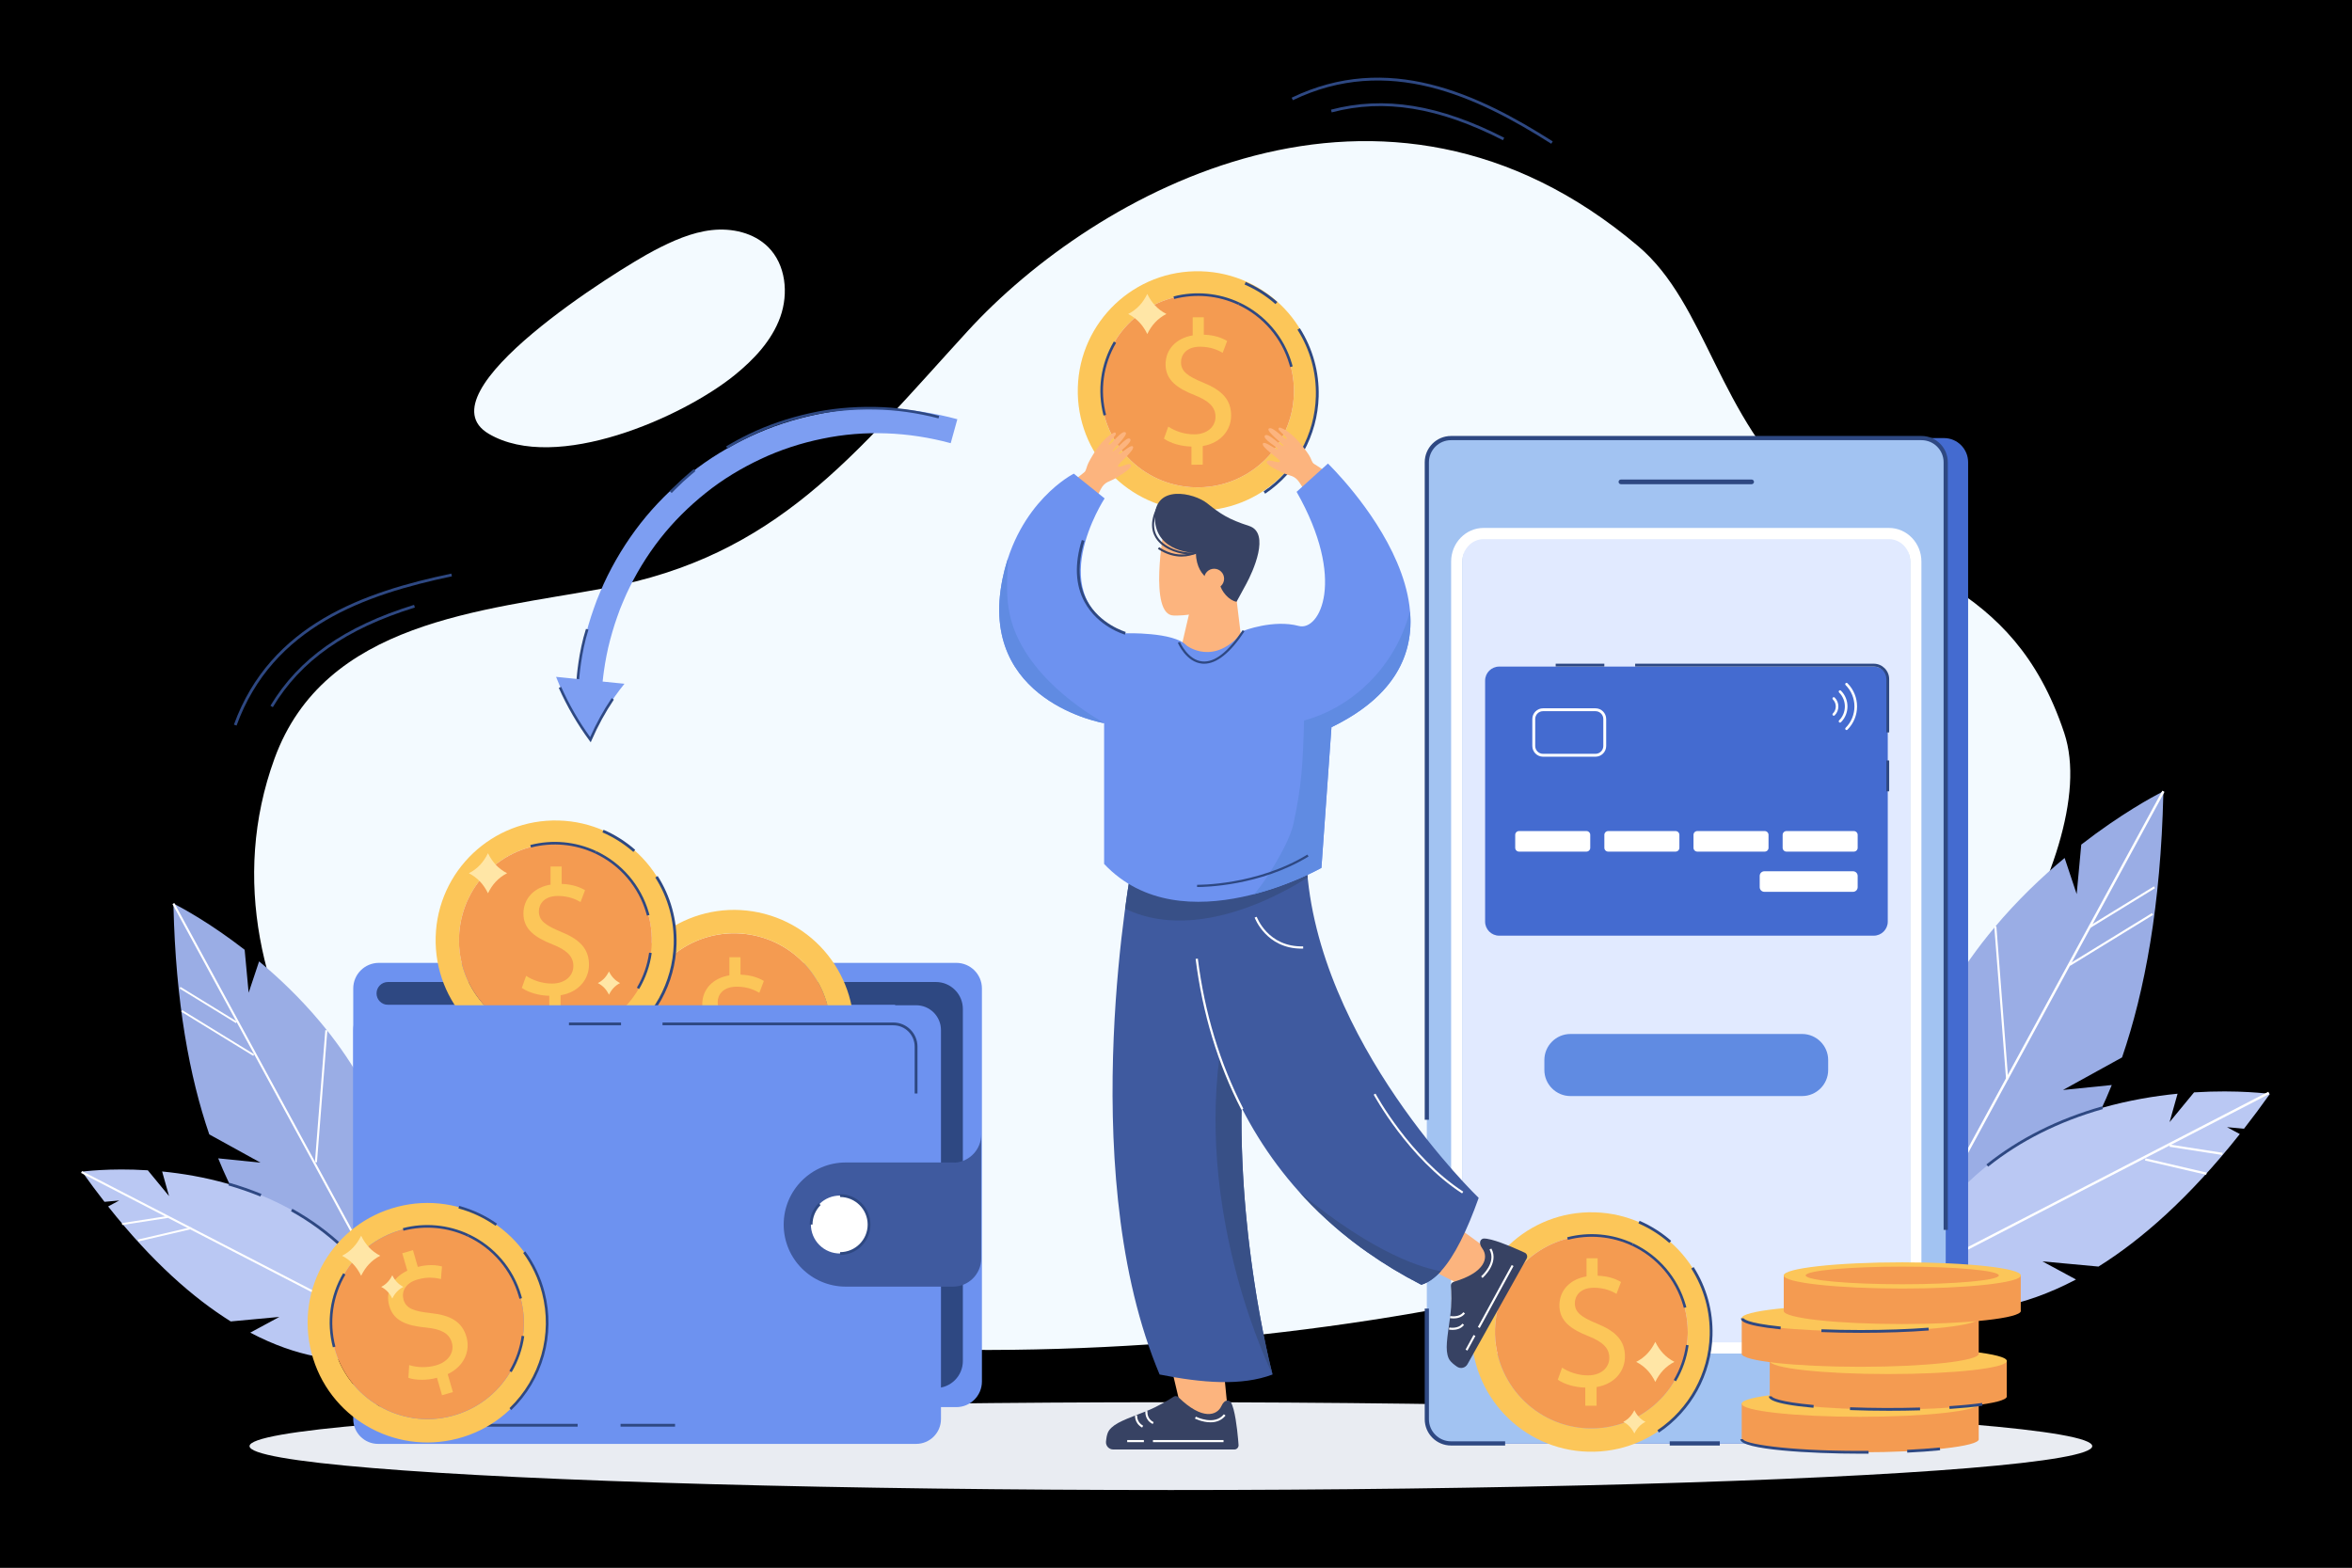
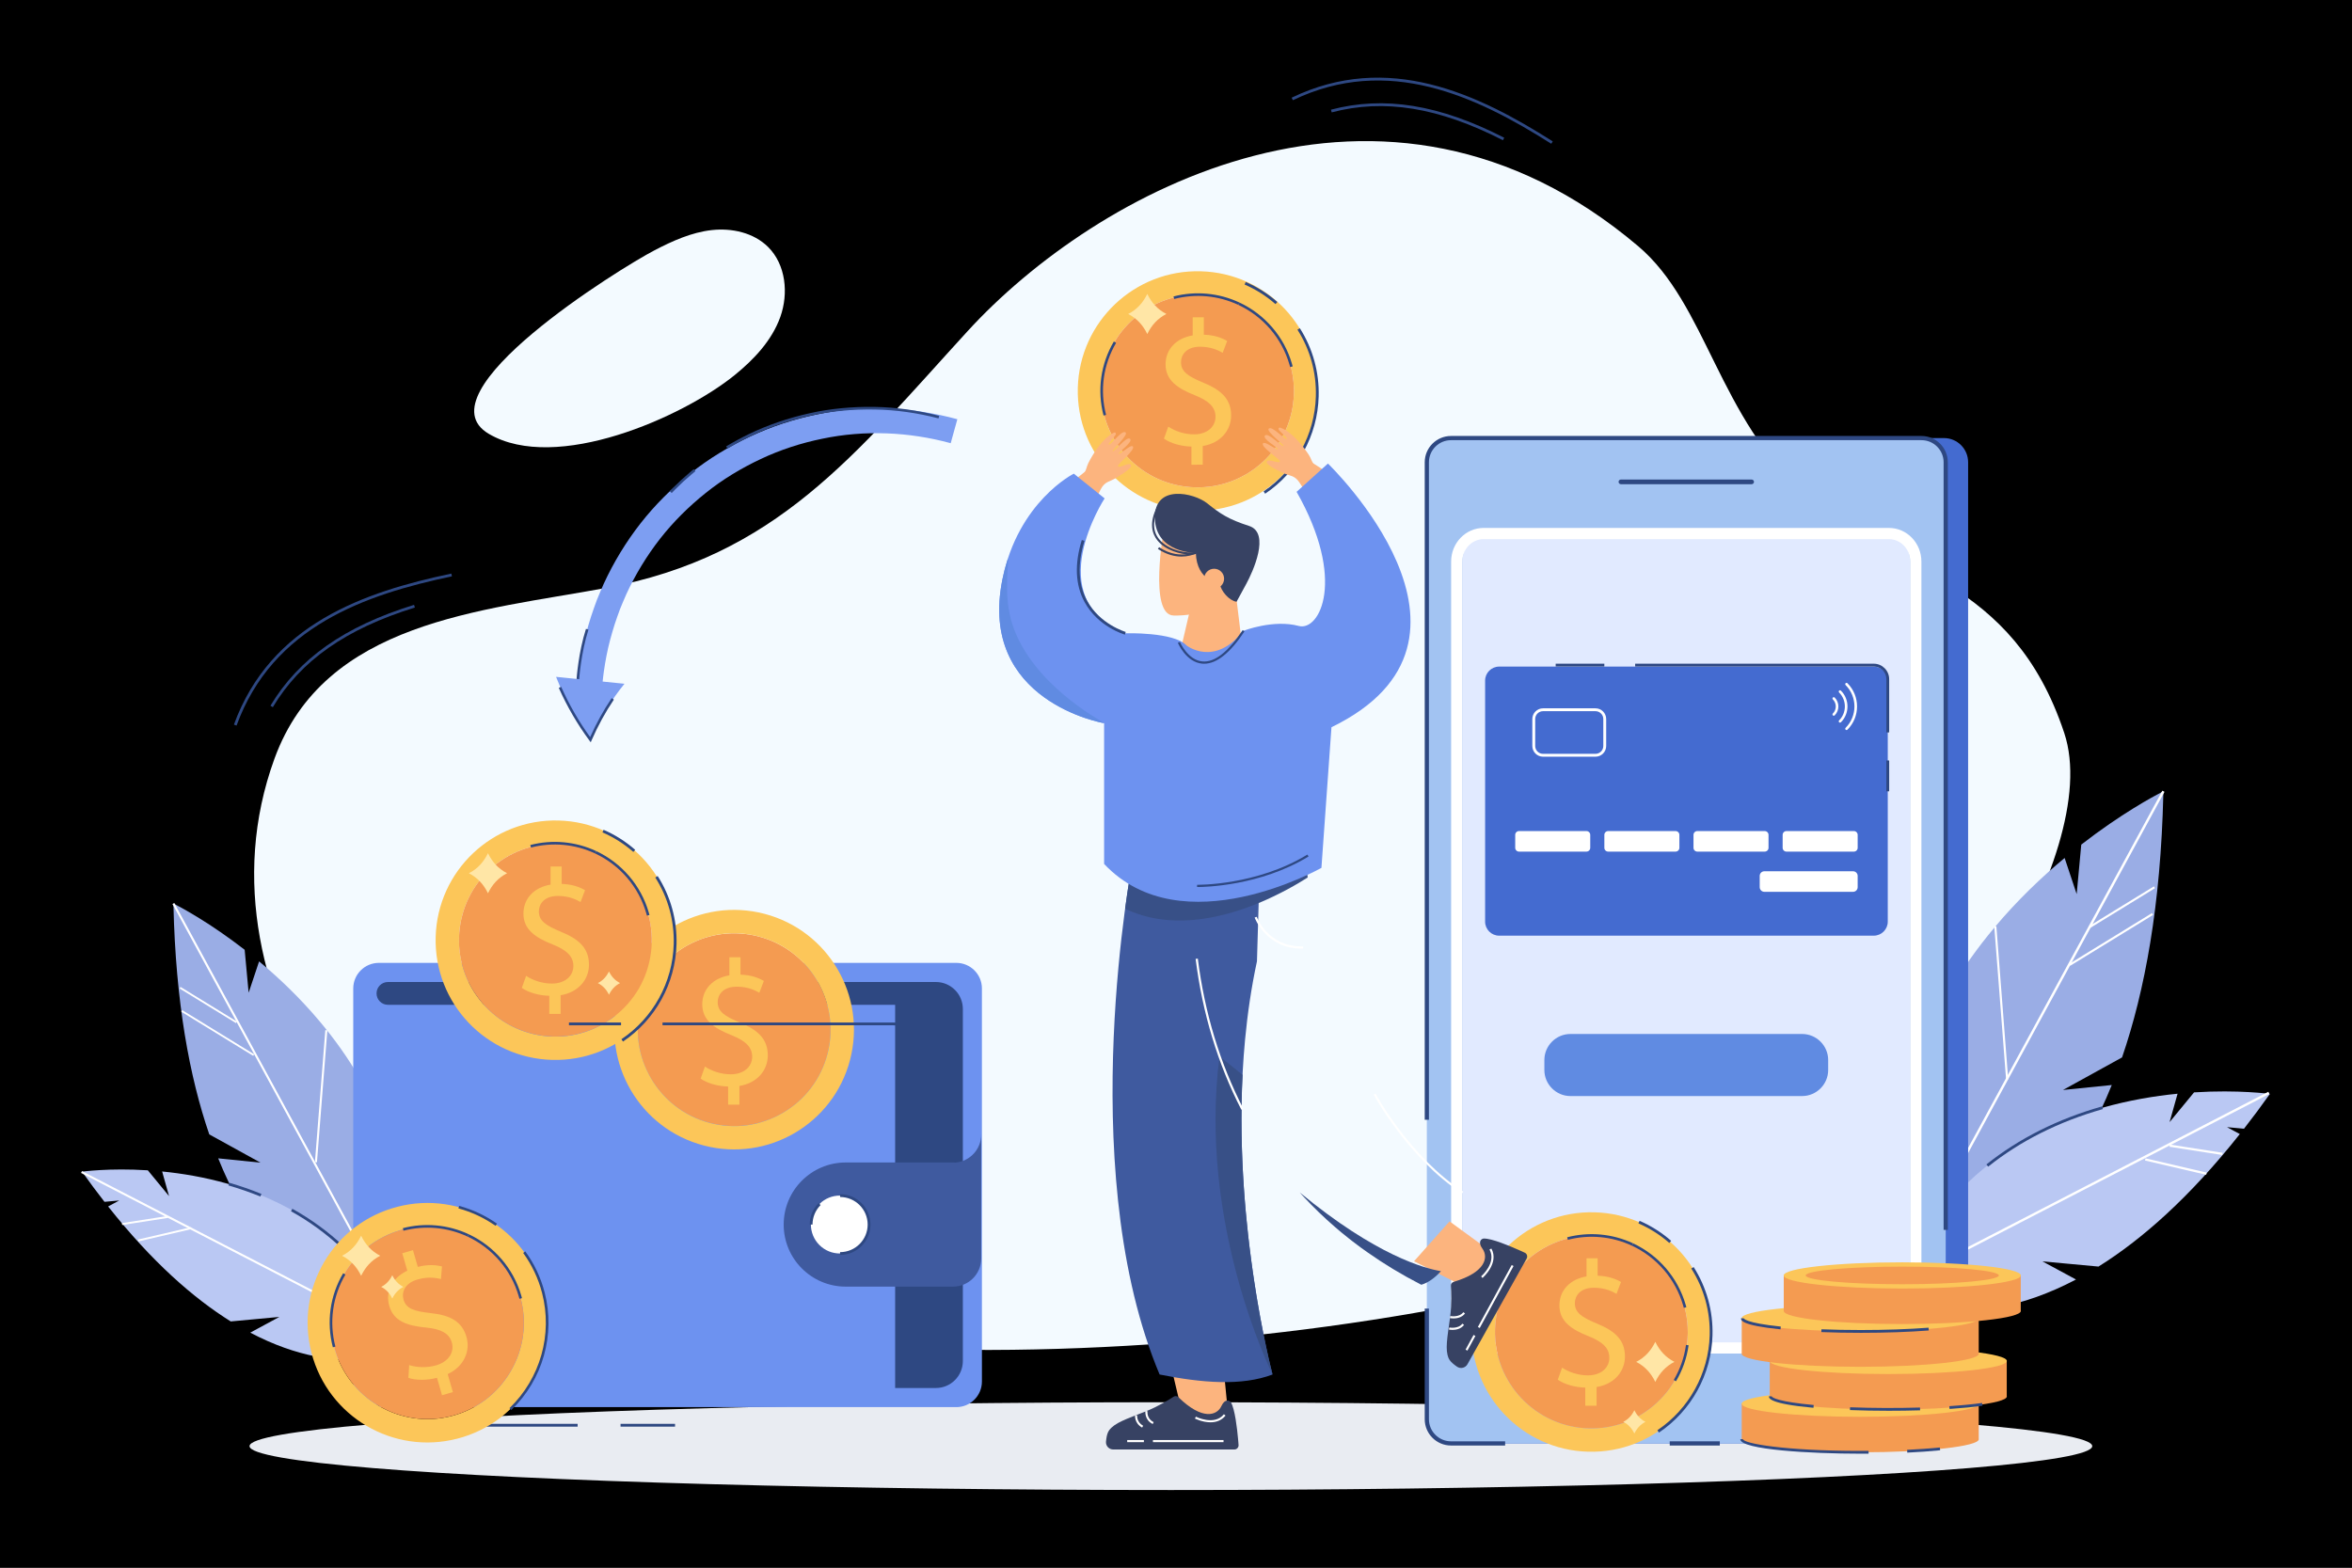
<svg xmlns="http://www.w3.org/2000/svg" version="1.1" x="0px" y="0px" viewBox="0 0 900 600" style="enable-background:new 0 0 900 600;" xml:space="preserve">
  <rect x="0" y="0" width="900" height="600" fill="#333333" stroke="none" />
  <g id="Layer_2">
    <rect style="fill:transparent;" width="900" height="600" />
    <rect style="opacity:0;fill:#transparent;" width="900" height="600" />
  </g>
  <g id="Layer_1">
    <g>
      <g>
        <g>
          <ellipse style="fill:#E9ECF2;" cx="448.046" cy="553.478" rx="352.561" ry="16.8" />
        </g>
      </g>
      <g>
        <g>
          <path style="fill:#F3FAFF;" d="M215.368,496.737c-61.182-18.968-144-113.855-110.345-206.361      c19.147-52.629,79.265-56.55,126.521-65.293c65.667-12.15,95.225-50.789,138.719-98.346      c48.598-53.137,158.976-115.212,256.605-32.504c26.292,22.273,30.478,65.345,64.403,95.582      c34.117,30.408,78.606,30.545,98.629,90.749c15.6,46.906-51.561,144.497-97.07,173.583      C608.659,507.94,353.333,539.509,215.368,496.737z" />
        </g>
      </g>
      <g>
        <g>
          <g>
            <g>
              <g>
                <g>
                  <g>
                    <g>
                      <path style="fill:#9AADE5;" d="M827.829,302.848c-0.008,0.348-0.017,0.688-0.025,1.036            c-0.977,42.534-7.068,75.41-15.792,100.818l-22.597,12.462l18.145-1.843l0.518-0.051            c-11.247,27.838-25.706,45.448-39.077,56.559c-8.317,6.932-16.217,11.341-22.656,14.127            c-0.425,0.187-0.841,0.365-1.257,0.535c-1.036,0.433-2.039,0.815-2.99,1.164h-12.071c-0.136-0.569-0.263-1.13-0.382-1.699            c-0.085-0.357-0.161-0.714-0.229-1.07c-0.11-0.467-0.204-0.943-0.297-1.41c-11.358-55.565,8.86-98.355,33.912-128.299            c0.068-0.102,0.153-0.195,0.246-0.297c8.716-10.389,18.018-19.233,26.759-26.513l4.613,13.83l1.758-18.944            c15.181-11.783,27.643-18.468,30.701-20.04C827.583,302.966,827.829,302.848,827.829,302.848z" />
                    </g>
                  </g>
                </g>
              </g>
            </g>
          </g>
          <g>
            <g>
              <g>
                <g>
                  <g>
                    <g>
                      <g>
                        <polygon style="fill:#FFFFFF;" points="828.245,303.068 827.803,303.884 800.373,354.353 799.88,355.245              792.405,369.006 792.15,369.465 768.305,413.333 768.271,413.392 729.415,484.886 728.829,485.957 727.903,487.655              726.849,487.655 727.767,485.957 729.117,483.476 767.464,412.925 768.177,411.617 827.107,303.213 827.43,302.618                         " />
                      </g>
                    </g>
                  </g>
                </g>
              </g>
            </g>
          </g>
          <g>
            <g>
              <g>
                <g>
                  <g>
                    <g>
                      <rect x="789.478" y="359.446" transform="matrix(0.852 -0.523 0.523 0.852 -68.895 475.595)" style="fill:#FFFFFF;" width="37.255" height="0.81" />
                    </g>
                  </g>
                </g>
              </g>
            </g>
          </g>
          <g>
            <g>
              <g>
                <g>
                  <g>
                    <g>
                      <rect x="797.671" y="347.113" transform="matrix(0.852 -0.523 0.523 0.852 -61.833 475.954)" style="fill:#FFFFFF;" width="29.202" height="0.81" />
                    </g>
                  </g>
                </g>
              </g>
            </g>
          </g>
          <g>
            <g>
              <g>
                <g>
                  <g>
                    <g>
                      <rect x="765.255" y="354.783" transform="matrix(0.997 -0.077 0.077 0.997 -27.166 59.754)" style="fill:#FFFFFF;" width="0.81" height="58.727" />
                    </g>
                  </g>
                </g>
              </g>
            </g>
          </g>
          <g>
            <g>
              <g>
                <g>
                  <g>
                    <g>
                      <path style="fill:#BAC8F3;" d="M724.695,496.805c0,0,27.828,14.975,69.689-7.105l-12.836-6.935l21.441,1.987            c16.424-10.255,34.697-26.238,54.082-50.716l-4.899-2.643l6.5,0.599c3.271-4.186,6.573-8.619,9.903-13.31            c0,0-11.865-1.682-29.01-0.602l-9.367,11.387l3.055-10.871C798.129,422.059,746.444,437.662,724.695,496.805z" />
                    </g>
                  </g>
                </g>
              </g>
            </g>
          </g>
          <g>
            <g>
              <g>
                <g>
                  <g>
                    <g>
                      <g>
                        <rect x="713.517" y="455.896" transform="matrix(0.888 -0.459 0.459 0.888 -120.694 415.893)" style="fill:#FFFFFF;" width="164.212" height="0.914" />
                      </g>
                    </g>
                  </g>
                </g>
              </g>
            </g>
          </g>
          <g>
            <g>
              <g>
                <g>
                  <g>
                    <g>
                      <rect x="840.229" y="430.009" transform="matrix(0.154 -0.988 0.988 0.154 275.933 1202.822)" style="fill:#FFFFFF;" width="0.849" height="20.404" />
                    </g>
                  </g>
                </g>
              </g>
            </g>
          </g>
          <g>
            <g>
              <g>
                <g>
                  <g>
                    <g>
                      <rect x="831.862" y="434.311" transform="matrix(0.227 -0.974 0.974 0.227 208.938 1155.805)" style="fill:#FFFFFF;" width="0.85" height="24.043" />
                    </g>
                  </g>
                </g>
              </g>
            </g>
          </g>
          <g>
            <g>
              <g>
                <g>
                  <g>
                    <g>
                      <g>
                        <path style="fill:#2E4882;" d="M760.773,446.511l-0.67-0.838c12.436-9.939,27.334-17.419,44.282-22.23l0.293,1.032             C787.869,429.248,773.097,436.661,760.773,446.511z" />
                      </g>
                    </g>
                  </g>
                </g>
              </g>
            </g>
          </g>
        </g>
        <g>
          <g>
            <g>
              <g>
                <path style="fill:#446BD0;" d="M753.109,176.925v366.25c0,5.114-4.138,9.263-9.263,9.263H563.82         c-5.114,0-9.263-4.149-9.263-9.263v-366.25c0-5.125,4.149-9.263,9.263-9.263h180.027         C748.971,167.662,753.109,171.8,753.109,176.925z" />
              </g>
            </g>
          </g>
        </g>
        <g>
          <g>
            <g>
              <g>
                <path style="fill:#A2C3F2;" d="M744.533,176.925v366.25c0,5.114-4.138,9.263-9.263,9.263H555.243         c-5.114,0-9.263-4.149-9.263-9.263v-366.25c0-5.125,4.149-9.263,9.263-9.263H735.27         C740.394,167.662,744.533,171.8,744.533,176.925z" />
              </g>
            </g>
          </g>
        </g>
        <g>
          <g>
            <g>
              <g>
                <path style="fill:#E1EAFF;" d="M730.897,214.902v290.296c0,5.912-4.486,10.704-10.019,10.704H569.634         c-5.533,0-10.018-4.793-10.018-10.704V214.902c0-5.912,4.485-10.704,10.018-10.704h151.245         C726.412,204.198,730.897,208.99,730.897,214.902z" />
              </g>
            </g>
          </g>
        </g>
        <g>
          <g>
            <g>
              <g>
                <g>
                  <g>
                    <path style="fill:#2E4882;" d="M670.274,185.317h-50.03c-0.493,0-0.893-0.4-0.893-0.893c0-0.493,0.4-0.893,0.893-0.893           h50.03c0.493,0,0.893,0.4,0.893,0.893C671.167,184.917,670.767,185.317,670.274,185.317z" />
                  </g>
                </g>
              </g>
            </g>
          </g>
        </g>
        <g>
          <g>
            <g>
              <path style="fill:#608BE2;" d="M689.588,419.492h-88.662c-5.483,0-9.969-4.486-9.969-9.969v-3.818        c0-5.483,4.486-9.969,9.969-9.969h88.662c5.483,0,9.969,4.486,9.969,9.969v3.818        C699.557,415.006,695.071,419.492,689.588,419.492z" />
            </g>
          </g>
        </g>
        <g>
          <g>
            <g>
              <g>
                <path style="fill:#FFFFFF;" d="M722.812,518.046H567.701c-6.848,0-12.419-5.764-12.419-12.848V214.902         c0-7.085,5.571-12.848,12.419-12.848h155.112c6.848,0,12.419,5.764,12.419,12.848v290.296         C735.232,512.283,729.661,518.046,722.812,518.046z M567.701,206.342c-4.483,0-8.131,3.84-8.131,8.56v290.296         c0,4.72,3.648,8.56,8.131,8.56h155.112c4.483,0,8.131-3.84,8.131-8.56V214.902c0-4.72-3.648-8.56-8.131-8.56H567.701z" />
              </g>
            </g>
          </g>
        </g>
        <g>
          <g>
            <g>
              <g>
                <path style="fill:#446BD0;" d="M573.649,358.11h143.348c2.951,0,5.365-2.414,5.365-5.365v-92.256         c0-2.951-2.414-5.365-5.365-5.365H573.649c-2.951,0-5.365,2.414-5.365,5.365v92.256         C568.283,355.696,570.698,358.11,573.649,358.11z" />
              </g>
            </g>
          </g>
          <g>
            <g>
              <g>
                <g>
                  <g>
                    <g>
                      <path style="fill:#FFFFFF;" d="M607.06,325.937h-25.806c-0.799,0-1.453-0.654-1.453-1.453v-4.96            c0-0.799,0.654-1.453,1.453-1.453h25.806c0.799,0,1.453,0.654,1.453,1.453v4.96            C608.513,325.283,607.859,325.937,607.06,325.937z" />
                    </g>
                  </g>
                </g>
              </g>
            </g>
            <g>
              <g>
                <g>
                  <g>
                    <g>
                      <path style="fill:#FFFFFF;" d="M641.17,325.937h-25.806c-0.799,0-1.453-0.654-1.453-1.453v-4.96            c0-0.799,0.654-1.453,1.453-1.453h25.806c0.799,0,1.453,0.654,1.453,1.453v4.96            C642.623,325.283,641.969,325.937,641.17,325.937z" />
                    </g>
                  </g>
                </g>
              </g>
            </g>
            <g>
              <g>
                <g>
                  <g>
                    <g>
                      <path style="fill:#FFFFFF;" d="M675.28,325.937h-25.806c-0.799,0-1.453-0.654-1.453-1.453v-4.96            c0-0.799,0.654-1.453,1.453-1.453h25.806c0.799,0,1.453,0.654,1.453,1.453v4.96            C676.734,325.283,676.08,325.937,675.28,325.937z" />
                    </g>
                  </g>
                </g>
              </g>
            </g>
            <g>
              <g>
                <g>
                  <g>
                    <g>
                      <path style="fill:#FFFFFF;" d="M709.391,325.937h-25.806c-0.799,0-1.453-0.654-1.453-1.453v-4.96            c0-0.799,0.654-1.453,1.453-1.453h25.806c0.799,0,1.453,0.654,1.453,1.453v4.96            C710.844,325.283,710.19,325.937,709.391,325.937z" />
                    </g>
                  </g>
                </g>
              </g>
            </g>
          </g>
          <g>
            <g>
              <g>
                <g>
                  <g>
                    <g>
                      <path style="fill:#FFFFFF;" d="M709.075,341.324h-33.95c-0.973,0-1.768-0.796-1.768-1.768v-4.329            c0-0.973,0.796-1.768,1.768-1.768h33.95c0.973,0,1.768,0.796,1.768,1.768v4.329            C710.844,340.529,710.048,341.324,709.075,341.324z" />
                    </g>
                  </g>
                </g>
              </g>
            </g>
          </g>
          <g>
            <g>
              <g>
                <g>
                  <g>
                    <g>
                      <path style="fill:#FFFFFF;" d="M586.352,285.516v-10.33c0-2.258,1.837-4.095,4.095-4.095h20.068            c2.258,0,4.095,1.837,4.095,4.095v10.33c0,2.258-1.837,4.095-4.095,4.095h-20.068            C588.189,289.61,586.352,287.773,586.352,285.516z M590.447,272.19c-1.652,0-2.996,1.344-2.996,2.996v10.33            c0,1.652,1.344,2.996,2.996,2.996h20.068c1.652,0,2.996-1.344,2.996-2.996v-10.33c0-1.652-1.344-2.996-2.996-2.996            H590.447z" />
                    </g>
                  </g>
                </g>
              </g>
            </g>
          </g>
          <g>
            <g>
              <g>
                <g>
                  <g>
                    <path style="fill:#FFFFFF;" d="M706.083,278.917c0-0.127,0.049-0.255,0.146-0.352c4.513-4.513,4.513-11.856,0-16.368           c-0.194-0.194-0.194-0.509,0-0.704c0.194-0.195,0.509-0.195,0.704,0c4.901,4.901,4.901,12.875,0,17.776           c-0.195,0.194-0.509,0.194-0.704,0C706.131,279.172,706.083,279.044,706.083,278.917z" />
                  </g>
                </g>
              </g>
            </g>
            <g>
              <g>
                <g>
                  <g>
                    <path style="fill:#FFFFFF;" d="M703.593,264.69c0-0.127,0.049-0.255,0.146-0.352c0.194-0.194,0.509-0.194,0.704,0           c3.332,3.332,3.332,8.753,0,12.084c-0.194,0.194-0.509,0.194-0.704,0c-0.194-0.194-0.194-0.509,0-0.704           c2.943-2.944,2.943-7.734,0-10.677C703.642,264.945,703.593,264.818,703.593,264.69z" />
                  </g>
                </g>
              </g>
            </g>
            <g>
              <g>
                <g>
                  <g>
                    <path style="fill:#FFFFFF;" d="M701.204,273.43c0-0.127,0.049-0.255,0.146-0.352c1.487-1.487,1.487-3.907,0-5.395           c-0.194-0.194-0.194-0.509,0-0.704c0.195-0.194,0.51-0.194,0.704,0c1.875,1.875,1.875,4.927,0,6.803           c-0.194,0.194-0.509,0.194-0.704,0C701.253,273.685,701.204,273.558,701.204,273.43z" />
                  </g>
                </g>
              </g>
            </g>
          </g>
        </g>
        <g>
          <g>
            <g>
              <g>
                <g>
                  <path style="fill:#2E4882;" d="M745.337,470.709h-1.608V176.925c0-4.664-3.794-8.459-8.458-8.459H555.242          c-4.664,0-8.458,3.795-8.458,8.459v251.631h-1.608V176.925c0-5.551,4.516-10.067,10.067-10.067H735.27          c5.551,0,10.067,4.516,10.067,10.067V470.709z" />
                </g>
              </g>
            </g>
            <g>
              <g>
                <g>
                  <path style="fill:#2E4882;" d="M575.945,553.243h-20.703c-5.551,0-10.067-4.517-10.067-10.068V500.82h1.608v42.355          c0,4.664,3.794,8.46,8.458,8.46h20.703V553.243z" />
                </g>
              </g>
            </g>
            <g>
              <g>
                <g>
                  <rect x="638.925" y="551.635" style="fill:#2E4882;" width="19.162" height="1.608" />
                </g>
              </g>
            </g>
          </g>
        </g>
        <g>
          <g>
            <g>
              <g>
                <g>
                  <path style="fill:#F49B51;" d="M757.2,550.823c0,2.766-20.316,5.018-45.371,5.018c-25.055,0-45.371-2.251-45.371-5.018          c0-0.054,0.011-0.096,0.021-0.15V537.11h90.689v13.53C757.189,550.705,757.2,550.758,757.2,550.823z" />
                </g>
              </g>
              <g>
                <g>
                  <ellipse style="fill:#FCC659;" cx="711.826" cy="537.235" rx="45.369" ry="5.017" />
                </g>
              </g>
            </g>
            <g>
              <g>
                <g>
                  <path style="fill:#F49B51;" d="M767.921,534.46c0,2.766-20.316,5.017-45.371,5.017c-25.055,0-45.371-2.251-45.371-5.017          c0-0.054,0.011-0.096,0.021-0.15v-13.562h90.689v13.53C767.91,534.342,767.921,534.396,767.921,534.46z" />
                </g>
              </g>
              <g>
                <g>
                  <ellipse style="fill:#FCC659;" cx="722.547" cy="520.872" rx="45.369" ry="5.017" />
                </g>
              </g>
            </g>
            <g>
              <g>
                <g>
                  <path style="fill:#F49B51;" d="M757.2,518.097c0,2.766-20.316,5.017-45.371,5.017c-25.055,0-45.371-2.251-45.371-5.017          c0-0.054,0.011-0.096,0.021-0.15v-13.562h90.689v13.53C757.189,517.979,757.2,518.033,757.2,518.097z" />
                </g>
              </g>
              <g>
                <g>
                  <ellipse style="fill:#FCC659;" cx="711.826" cy="504.509" rx="45.369" ry="5.017" />
                </g>
              </g>
            </g>
            <g>
              <g>
                <g>
                  <g>
                    <path style="fill:#2E4882;" d="M711.834,556.373c-18.454,0-45.908-1.479-45.908-5.554h1.072           c0,1.564,15.399,4.482,44.836,4.482c1.07,0,2.132-0.004,3.183-0.013l0.008,1.072           C713.972,556.369,712.906,556.373,711.834,556.373z" />
                  </g>
                </g>
              </g>
              <g>
                <g>
                  <g>
                    <path style="fill:#2E4882;" d="M729.821,555.963l-0.05-1.07c4.594-0.221,8.806-0.521,12.521-0.895l0.107,1.066           C738.665,555.439,734.435,555.742,729.821,555.963z" />
                  </g>
                </g>
              </g>
            </g>
            <g>
              <g>
                <g>
                  <g>
                    <path style="fill:#2E4882;" d="M693.925,538.804c-17.05-1.552-17.05-3.701-17.05-4.408h1.072           c0,0.522,2.888,2.14,16.074,3.34L693.925,538.804z" />
                  </g>
                </g>
              </g>
              <g>
                <g>
                  <g>
                    <path style="fill:#2E4882;" d="M722.783,539.949c-5.101,0-10.11-0.093-14.889-0.276l0.042-1.072           c8.535,0.329,17.971,0.367,26.765,0.1l0.031,1.072C730.838,539.89,726.818,539.949,722.783,539.949z" />
                  </g>
                </g>
              </g>
              <g>
                <g>
                  <g>
                    <path style="fill:#2E4882;" d="M745.995,539.244l-0.071-1.07c4.838-0.318,9.058-0.73,12.542-1.223l0.151,1.062           C755.106,538.509,750.86,538.923,745.995,539.244z" />
                  </g>
                </g>
              </g>
            </g>
            <g>
              <g>
                <g>
                  <g>
                    <path style="fill:#2E4882;" d="M681.322,508.782c-15.121-1.542-15.121-3.49-15.121-4.222h1.072           c0,0.017,0.385,1.752,14.158,3.157L681.322,508.782z" />
                  </g>
                </g>
              </g>
              <g>
                <g>
                  <g>
                    <path style="fill:#2E4882;" d="M712.107,510.113c-5.216,0-10.318-0.096-15.161-0.287l0.042-1.072           c4.83,0.191,9.917,0.287,15.119,0.287c9.311,0,18.253-0.31,25.86-0.896l0.082,1.068           C730.415,509.802,721.445,510.113,712.107,510.113z" />
                  </g>
                </g>
              </g>
            </g>
            <g>
              <g>
                <g>
                  <path style="fill:#F49B51;" d="M773.281,501.734c0,2.766-20.316,5.017-45.371,5.017c-25.055,0-45.371-2.251-45.371-5.017          c0-0.054,0.011-0.096,0.021-0.15v-13.562h90.689v13.53C773.271,501.616,773.281,501.67,773.281,501.734z" />
                </g>
              </g>
              <g>
                <g>
                  <ellipse style="fill:#FCC659;" cx="727.908" cy="488.146" rx="45.369" ry="5.017" />
                </g>
              </g>
              <g>
                <g>
                  <path style="fill:#F49B51;" d="M764.862,488.146c0,1.863-16.545,3.374-36.954,3.374c-20.409,0-36.955-1.511-36.955-3.374          c0-1.864,16.545-3.374,36.955-3.374C748.317,484.772,764.862,486.283,764.862,488.146z" />
                </g>
              </g>
            </g>
          </g>
          <g>
            <g>
              <g>
                <path style="fill:#FCC659;" d="M610.186,463.984c-25.298-0.691-46.364,19.262-47.055,44.57         c-0.691,25.298,19.262,46.374,44.57,47.056c25.298,0.691,46.374-19.262,47.055-44.57         C655.446,485.741,635.494,464.675,610.186,463.984z M645.82,510.799c-0.269,9.847-4.357,19.003-11.517,25.778         c-7.15,6.776-16.507,10.365-26.364,10.096c-20.327-0.557-36.422-17.544-35.865-37.88c0.269-9.847,4.348-19.003,11.507-25.778         c6.901-6.536,15.864-10.106,25.337-10.106c0.346,0,0.681,0.01,1.027,0.019c20.001,0.538,35.884,16.987,35.884,36.863         C645.83,510.128,645.83,510.463,645.82,510.799z" />
              </g>
            </g>
            <g>
              <g>
                <path style="fill:#F49B51;" d="M645.831,509.792c0,0.336,0,0.672-0.01,1.008c-0.269,9.847-4.357,19.003-11.517,25.779         c-7.15,6.776-16.508,10.365-26.365,10.097c-20.328-0.557-36.423-17.544-35.866-37.882         c0.269-9.847,4.348-19.003,11.508-25.779c6.901-6.536,15.865-10.106,25.338-10.106c0.346,0,0.681,0.01,1.027,0.019         C629.947,473.465,645.831,489.915,645.831,509.792z" />
              </g>
            </g>
            <g>
              <g>
                <g>
                  <path style="fill:#FCC659;" d="M606.609,538.009v-6.941c-3.986-0.068-8.109-1.306-10.514-3.023l1.649-4.604          c2.474,1.649,6.047,2.955,9.896,2.955c4.88,0,8.178-2.818,8.178-6.734c0-3.78-2.68-6.117-7.765-8.178          c-7.01-2.75-11.339-5.911-11.339-11.89c0-5.703,4.055-10.033,10.377-11.064v-6.941h4.26v6.666          c4.123,0.137,6.941,1.237,8.934,2.405l-1.719,4.535c-1.443-0.824-4.26-2.336-8.659-2.336c-5.292,0-7.285,3.161-7.285,5.91          c0,3.574,2.543,5.36,8.522,7.834c7.078,2.887,10.652,6.46,10.652,12.576c0,5.429-3.78,10.515-10.858,11.683v7.147H606.609z" />
                </g>
              </g>
            </g>
            <g>
              <g>
                <path style="fill:#2E4882;" d="M644.315,500.565c-0.077-0.3-0.163-0.599-0.249-0.896         c-2.926-10.114-10.055-18.438-19.576-22.896l0.424-0.906c9.782,4.582,17.107,13.134,20.096,23.465         c0.105,0.368,0.194,0.675,0.274,0.984L644.315,500.565z" />
              </g>
            </g>
            <g>
              <g>
                <path style="fill:#2E4882;" d="M624.49,476.772c-7.656-3.587-16.374-4.388-24.55-2.262l-0.252-0.967         c8.401-2.188,17.359-1.361,25.226,2.322L624.49,476.772z" />
              </g>
            </g>
            <g>
              <g>
                <path style="fill:#2E4882;" d="M641.329,528.657l-0.861-0.506c2.452-4.172,4.03-8.684,4.689-13.41l0.99,0.139         C645.47,519.736,643.849,524.372,641.329,528.657z" />
              </g>
            </g>
            <g>
              <g>
                <g>
                  <path style="fill:#2E4882;" d="M638.772,475.713c-3.542-3.103-7.519-5.623-11.823-7.49l0.427-0.984          c4.406,1.912,8.477,4.492,12.102,7.668L638.772,475.713z" />
                </g>
              </g>
            </g>
            <g>
              <g>
                <g>
                  <path style="fill:#2E4882;" d="M634.81,548.284l-0.599-0.89c12.132-8.168,19.612-21.762,20.008-36.364          c0.246-9.074-2.189-17.9-7.045-25.524l0.905-0.576c4.97,7.805,7.465,16.84,7.213,26.129          C654.885,526.007,647.228,539.922,634.81,548.284z" />
                </g>
              </g>
            </g>
          </g>
        </g>
        <g>
          <g>
            <g>
              <g>
                <path style="fill:#2E4882;" d="M722.897,280.332h-1.072v-20.413c0-2.663-2.166-4.829-4.829-4.829h-91.301v-1.072h91.301         c3.254,0,5.901,2.647,5.901,5.901V280.332z" />
              </g>
            </g>
          </g>
          <g>
            <g>
              <g>
                <rect x="721.825" y="291.053" style="fill:#2E4882;" width="1.072" height="11.806" />
              </g>
            </g>
          </g>
          <g>
            <g>
              <g>
                <rect x="595.288" y="254.017" style="fill:#2E4882;" width="18.614" height="1.072" />
              </g>
            </g>
          </g>
        </g>
      </g>
      <g>
        <g>
          <path style="fill:#F3FAFF;" d="M281.137,143.549c7.417-6.017,14.245-13.268,17.456-22.262c3.211-8.995,2.107-20.002-4.66-26.742      c-5.518-5.495-13.897-7.35-21.635-6.476c-7.738,0.874-14.986,4.157-21.893,7.753c-13.214,6.881-90.073,54.534-63.354,70.228      C212.773,181.159,261.262,159.674,281.137,143.549z" />
        </g>
      </g>
      <g>
        <g>
          <g>
            <g>
              <path style="fill:#2E4882;" d="M104.4,270.654l-0.919-0.552c10.841-18.082,28.304-30.351,54.956-38.608l0.317,1.024        C132.369,240.693,115.098,252.811,104.4,270.654z" />
            </g>
          </g>
        </g>
        <g>
          <g>
            <g>
              <path style="fill:#2E4882;" d="M90.517,277.694l-1.007-0.366c13.993-38.462,49.911-50.802,83.2-57.799l0.221,1.049        C139.929,227.515,104.33,239.726,90.517,277.694z" />
            </g>
          </g>
        </g>
        <g>
          <g>
            <g>
              <path style="fill:#2E4882;" d="M575.109,53.671c-24.595-12.574-45.42-15.96-65.537-10.66l-0.273-1.036        c20.386-5.373,41.453-1.96,66.298,10.741L575.109,53.671z" />
            </g>
          </g>
        </g>
        <g>
          <g>
            <g>
              <path style="fill:#2E4882;" d="M593.593,55.023c-28.464-18.08-62.472-34.201-98.875-16.668l-0.465-0.966        c36.875-17.758,71.2-1.509,99.916,16.73L593.593,55.023z" />
            </g>
          </g>
        </g>
      </g>
      <g>
        <g>
          <g>
            <path style="fill:#FCC659;" d="M459.483,103.826c-25.299-0.691-46.365,19.262-47.056,44.57       c-0.691,25.298,19.262,46.374,44.57,47.055c25.298,0.691,46.374-19.262,47.055-44.57       C504.744,125.583,484.791,104.517,459.483,103.826z M495.118,150.642c-0.269,9.847-4.357,19.003-11.517,25.778       c-7.15,6.776-16.507,10.365-26.364,10.096c-20.327-0.557-36.422-17.544-35.865-37.88c0.269-9.847,4.348-19.003,11.507-25.778       c6.9-6.536,15.864-10.106,25.337-10.106c0.346,0,0.681,0.01,1.027,0.019c20.001,0.537,35.884,16.987,35.884,36.863       C495.128,149.97,495.128,150.306,495.118,150.642z" />
          </g>
        </g>
        <g>
          <g>
            <path style="fill:#F49B51;" d="M495.129,149.634c0,0.336,0,0.672-0.01,1.008c-0.269,9.847-4.357,19.003-11.517,25.779       c-7.15,6.776-16.508,10.365-26.365,10.097c-20.328-0.557-36.423-17.544-35.866-37.882c0.269-9.847,4.348-19.003,11.507-25.779       c6.901-6.536,15.865-10.106,25.338-10.106c0.346,0,0.682,0.01,1.027,0.019C479.245,113.307,495.129,129.758,495.129,149.634z" />
          </g>
        </g>
        <g>
          <g>
            <g>
              <path style="fill:#FCC659;" d="M455.906,177.852v-6.941c-3.986-0.068-8.109-1.306-10.514-3.023l1.65-4.604        c2.474,1.649,6.047,2.955,9.896,2.955c4.88,0,8.178-2.818,8.178-6.734c0-3.78-2.68-6.117-7.765-8.178        c-7.01-2.749-11.339-5.911-11.339-11.89c0-5.703,4.055-10.033,10.377-11.064v-6.941h4.26v6.666        c4.123,0.137,6.941,1.237,8.934,2.405l-1.719,4.535c-1.443-0.824-4.26-2.336-8.659-2.336c-5.292,0-7.285,3.161-7.285,5.91        c0,3.574,2.543,5.36,8.522,7.834c7.078,2.887,10.652,6.46,10.652,12.576c0,5.429-3.78,10.515-10.858,11.683v7.147H455.906z" />
            </g>
          </g>
        </g>
        <g>
          <g>
            <g>
              <path style="fill:#2E4882;" d="M493.678,140.483c-0.082-0.316-0.173-0.63-0.264-0.944        c-2.912-10.067-10.041-18.391-19.562-22.851l0.424-0.905c9.783,4.581,17.107,13.134,20.095,23.464        c0.097,0.337,0.19,0.659,0.274,0.984L493.678,140.483z" />
            </g>
          </g>
          <g>
            <g>
              <path style="fill:#2E4882;" d="M473.852,116.688c-7.658-3.586-16.376-4.389-24.55-2.26l-0.252-0.968        c8.4-2.187,17.358-1.362,25.226,2.323L473.852,116.688z" />
            </g>
          </g>
          <g>
            <g>
              <path style="fill:#2E4882;" d="M422.276,159.047c-2.514-9.672-1.113-19.737,3.944-28.341l0.862,0.507        c-4.922,8.373-6.285,18.169-3.839,27.582L422.276,159.047z" />
            </g>
          </g>
        </g>
        <g>
          <g>
            <g>
              <g>
                <path style="fill:#2E4882;" d="M488.069,116.388c-3.542-3.104-7.52-5.624-11.822-7.491l0.426-0.983         c4.405,1.91,8.477,4.49,12.103,7.668L488.069,116.388z" />
              </g>
            </g>
          </g>
          <g>
            <g>
              <g>
                <path style="fill:#2E4882;" d="M484.108,188.958l-0.599-0.889c12.133-8.169,19.612-21.763,20.009-36.365         c0.246-9.074-2.19-17.9-7.045-25.524l0.905-0.576c4.97,7.806,7.464,16.841,7.213,26.129         C504.184,166.681,496.527,180.597,484.108,188.958z" />
              </g>
            </g>
          </g>
        </g>
        <g>
          <g>
            <g>
              <g>
                <path style="fill:#FCB47E;" d="M451.878,248.366l4.06-17.4l16.576-6.901l2.951,24.301c0,0-2.459,15.787-17.707,21.443         C442.509,275.466,451.878,248.366,451.878,248.366z" />
              </g>
            </g>
          </g>
        </g>
        <g>
          <g>
            <g>
              <g>
                <path style="fill:#FCB47E;" d="M445.355,202.617c0,0-5.902,32.709,3.689,32.955c9.591,0.246,17.461-3.443,19.429-5.656         c1.967-2.213,3.443-13.035,3.443-13.035s1.23-14.018-4.673-16.724C461.341,197.452,448.552,192.78,445.355,202.617z" />
              </g>
            </g>
          </g>
        </g>
        <g>
          <g>
            <g>
              <g>
                <path style="fill:#374263;" d="M476.914,223.426c-1.885,3.48-3.746,6.887-3.746,6.887c-2.803-0.44-5.904-3.943-6.452-6.96         c0,0-8.816-0.824-9.125-11.735c0,0-15.311,0.102-15.674-13.187c-0.375-13.278,14.936-9.859,20.013-5.804         c5.066,4.055,8.144,6.122,16.038,8.666C486.27,203.975,479.332,218.962,476.914,223.426z" />
              </g>
            </g>
          </g>
        </g>
        <g>
          <g>
            <g>
              <g>
                <g>
                  <g>
                    <path style="fill:#FCB47E;" d="M469.752,539.372l-1.886-19.332h-20.432l4.438,18.771c0,0,2.367,6.294,9.235,6.062           C467.713,544.65,469.752,539.372,469.752,539.372z" />
                  </g>
                </g>
              </g>
            </g>
          </g>
        </g>
        <g>
          <g>
            <g>
              <g>
                <g>
                  <path style="fill:#FCB47E;" d="M570.361,478.901l-15.693-11.445l-13.585,15.261l20.107,10.195c0,0,2.493,0.493,7.532-3.896          C573.705,484.675,570.361,478.901,570.361,478.901z" />
                </g>
              </g>
            </g>
          </g>
        </g>
        <g>
          <g>
            <g>
              <g>
                <g>
                  <g>
                    <path style="fill:#3F5A9F;" d="M486.95,526.064c-11.825,4.471-26.942,3.249-43.227,0c-0.472-1.136-0.943-2.273-1.394-3.42           c-31.037-78.445-9.059-192.388-9.059-192.388h48.813l-1.104,37.663c-2.144,9.949-3.613,20.027-4.556,30.019           C470.226,463.636,486.95,526.064,486.95,526.064z" />
                  </g>
                </g>
              </g>
            </g>
          </g>
          <g>
            <g>
              <path style="fill:#385087;" d="M486.94,526.032c-0.761-1.533-28.561-58.022-20.284-121.747l8.813,7.097        C472.488,471.044,486.543,524.531,486.94,526.032z" />
            </g>
          </g>
        </g>
        <g>
          <g>
            <g>
              <g>
                <g>
                  <g>
-                     <path style="fill:#3F5A9F;" d="M565.825,458.469c-4.481,12.576-9.252,22.343-14.441,28.046           c-2.412,2.648-4.91,4.428-7.515,5.2c-7.483-3.838-14.334-7.998-20.595-12.415c-0.858-0.59-1.694-1.19-2.53-1.801           c-1.115-0.815-2.208-1.64-3.27-2.466c-0.493-0.375-0.976-0.75-1.447-1.136c-0.965-0.751-1.908-1.522-2.83-2.284           c-0.826-0.686-1.64-1.383-2.434-2.069c-4.213-3.645-8.094-7.397-11.675-11.246c-0.343-0.365-0.686-0.74-1.018-1.104           c-0.247-0.268-0.493-0.547-0.74-0.815l-0.011-0.011c-49.231-54.72-40.193-126.111-40.193-126.111h42.82           C503.611,398.71,565.825,458.469,565.825,458.469z" />
-                   </g>
+                     </g>
                </g>
              </g>
            </g>
          </g>
        </g>
        <g>
          <g>
            <g>
              <g>
                <path style="fill:#FCB47E;" d="M509.546,182.049c-3.655-2.666-6.202-4.138-6.817-4.579c-0.777-0.557-0.961-1.942-1.87-3.336         c-2.091-3.206-6.439-8.875-10.934-10.451c-0.577-0.205-1.023,0.406-0.401,1.067c1.096,1.214,3.177,2.952,2.857,3.243         c-0.69,0.58-5.557-5.275-6.93-3.917c-1.032,1.028,6.016,6.25,5.741,6.579c-0.551,0.658-5.855-5.325-7.147-3.973         c-1.227,1.284,5.143,4.639,4.867,5.203c-0.287,0.583-4.701-3.074-5.57-2.243c-1.318,1.259,6.636,6.192,6.423,6.922         c-0.285,1.185-4.396-1.286-5.007,0.108c-0.601,1.308,5.16,3.783,6.249,4.33c2.516,1.263,4.349,0.715,6.362,3.851         c1.106,1.723,2.202,3.438,3.281,5.166L509.546,182.049z" />
              </g>
            </g>
          </g>
        </g>
        <g>
          <g>
            <g>
              <g>
                <path style="fill:#FCB47E;" d="M408.696,185.958c3.349-3.041,5.724-4.777,6.289-5.282c0.713-0.637,0.748-2.034,1.503-3.517         c1.737-3.411,5.454-9.513,9.755-11.56c0.552-0.266,1.061,0.294,0.513,1.018c-0.96,1.324-2.843,3.275-2.494,3.53         c0.748,0.503,4.961-5.839,6.472-4.635c1.136,0.912-5.314,6.857-5.005,7.155c0.618,0.595,5.253-5.92,6.681-4.714         c1.357,1.145-4.617,5.162-4.283,5.693c0.348,0.549,4.345-3.559,5.299-2.825c1.445,1.111-5.936,6.866-5.647,7.569         c0.41,1.148,4.234-1.748,4.99-0.427c0.738,1.236-4.726,4.313-5.751,4.973c-2.366,1.525-4.247,1.176-5.914,4.509         c-0.916,1.832-1.822,3.653-2.71,5.487L408.696,185.958z" />
              </g>
            </g>
          </g>
        </g>
        <g>
          <g>
            <g>
              <path style="fill:#385087;" d="M500.384,335.842c-3.817,2.434-10.507,6.368-18.751,9.778        c-7.387,3.045-16.028,5.682-24.98,6.465c-8.695,0.761-17.69-0.236-26.127-4.299c0.536-3.999,1.051-7.397,1.479-10.11        c7.741,4.095,16.135,5.821,24.465,6.057c8.791,0.257,17.507-1.147,25.312-3.184c7.13-1.855,13.498-4.235,18.44-6.358        C500.266,334.738,500.319,335.295,500.384,335.842z" />
            </g>
          </g>
        </g>
        <g>
          <g>
            <g>
              <path style="fill:#6D92F0;" d="M422.491,330.653v-53.867c0,0-48.407-8.216-38.904-55.09        c6.038-29.783,27.305-40.416,27.305-40.416l11.793,9.473c0,0-25.065,38.313,7.927,51.62c0,0,18.56-0.58,23.393,4.64        c0,0,10.633,8.507,21.846-5.607c0,0,11.407-4.447,21.13-1.834c8.002,2.15,18.31-17.693-0.83-51.333l11.987-10.827        c0,0,70.18,67.473,1.353,100.919l-3.842,53.819C505.648,332.151,452.375,362.362,422.491,330.653z" />
            </g>
          </g>
        </g>
        <g>
          <g>
            <g>
              <circle style="fill:#FCB47E;" cx="464.589" cy="221.493" r="3.818" />
            </g>
          </g>
        </g>
        <g>
          <g>
            <g>
              <g>
                <g>
                  <g>
                    <path style="fill:#FFFFFF;" d="M475.01,424.726c-8.995-17.463-14.884-36.885-17.502-57.728l0.845-0.107           c2.606,20.744,8.465,40.071,17.415,57.445L475.01,424.726z" />
                  </g>
                </g>
              </g>
            </g>
          </g>
        </g>
        <g>
          <g>
            <g>
              <path style="fill:#FFFFFF;" d="M498.016,363.061c-13.549,0-17.884-11.772-17.927-11.893l0.803-0.285        c0.042,0.118,4.283,11.673,17.76,11.317l0.023,0.852C498.454,363.057,498.233,363.061,498.016,363.061z" />
            </g>
          </g>
        </g>
        <g>
          <g>
            <g>
              <path style="fill:#2E4882;" d="M460.764,254.031c-0.254,0-0.507-0.012-0.759-0.035c-6.089-0.562-9.165-7.674-9.293-7.977        l0.784-0.332c0.029,0.07,3.01,6.949,8.591,7.461c4.689,0.434,9.868-3.599,15.408-11.977l0.711,0.47        C470.765,249.868,465.574,254.031,460.764,254.031z" />
            </g>
          </g>
        </g>
        <g>
          <g>
            <path style="fill:#608BE2;" d="M422.496,276.791c0,0-48.416-8.223-38.906-55.095c0.515-2.562,1.147-4.996,1.876-7.28       c0.118-0.129,0.247-0.257,0.365-0.375c-0.804,10.582-1.182,19.849,3.506,29.869       C399.14,264.866,423.164,276.735,422.496,276.791z" />
          </g>
        </g>
        <g>
          <g>
-             <path style="fill:#608BE2;" d="M509.486,278.335l-3.838,53.819c0,0-11.064,6.283-25.945,10.11       c2.573-1.951,13.4-18.508,15.215-26.875c3.254-15.006,3.658-23.646,4.076-39.642c16.017-4.16,34.273-18.271,40.554-41.819       C540.973,249.988,534.155,266.338,509.486,278.335z" />
-           </g>
+             </g>
        </g>
        <g>
          <g>
            <g>
              <path style="fill:#2E4882;" d="M458.302,339.49c-0.15,0-0.234-0.001-0.247-0.001l0.017-0.852        c0.227-0.002,22.729,0.315,42.206-11.562l0.444,0.728C482.133,339.137,460.827,339.49,458.302,339.49z" />
            </g>
          </g>
        </g>
        <g>
          <g>
            <path style="fill:#385087;" d="M551.383,486.515c-2.412,2.648-4.91,4.428-7.515,5.2c-7.483-3.838-14.334-7.998-20.595-12.415       c-0.858-0.59-1.694-1.19-2.53-1.801c-1.115-0.815-2.208-1.64-3.27-2.466c-0.493-0.375-0.976-0.75-1.447-1.136       c-0.965-0.751-1.908-1.522-2.83-2.284c-0.826-0.686-1.64-1.383-2.434-2.069c-4.213-3.645-8.094-7.397-11.675-11.246       c-0.343-0.365-0.686-0.74-1.018-1.104c-0.247-0.268-0.493-0.547-0.74-0.815C526.607,480.575,545.337,485.518,551.383,486.515z" />
          </g>
        </g>
        <g>
          <g>
            <path style="fill:#FFFFFF;" d="M559.479,456.756c-20.611-13.384-33.707-37.565-33.837-37.808l0.709-0.379       c0.129,0.241,13.132,24.244,33.566,37.513L559.479,456.756z" />
          </g>
        </g>
        <g>
          <g>
            <g>
              <g>
                <g>
                  <g>
                    <g>
                      <path style="fill:#374263;" d="M472.338,554.765h-46.346c-1.614,0-2.904-1.366-2.782-2.975            c0.001-0.019,0.003-0.039,0.004-0.059c0.032-0.354,0.075-0.718,0.129-1.083c0.161-1.233,0.493-2.466,1.072-3.238            c2.198-2.916,6.465-4.245,14.066-7.258c4.771-1.898,8.823-4.417,10.603-5.596c0.579-0.386,1.329-0.289,1.833,0.193            c9.167,8.963,14.795,7.054,16.478,3.356c1.286-2.82,3.109-2.23,3.613-1.404c1.544,2.584,2.391,10.153,2.734,13.948            c0.043,0.407,0.075,0.783,0.096,1.083c0.054,0.708,0.086,1.136,0.086,1.136            C474.096,553.853,473.335,554.765,472.338,554.765z" />
                    </g>
                  </g>
                </g>
              </g>
            </g>
          </g>
          <g>
            <g>
              <g>
                <path style="fill:#FFFFFF;" d="M441.103,545.014c-3.291-1.597-2.802-4.996-2.797-5.031l0.795,0.122         c-0.017,0.116-0.393,2.852,2.353,4.184L441.103,545.014z" />
              </g>
            </g>
            <g>
              <g>
                <path style="fill:#FFFFFF;" d="M437.036,546.38c-3.027-1.709-2.705-4.66-2.69-4.785l0.798,0.095         c-0.012,0.104-0.261,2.551,2.287,3.99L437.036,546.38z" />
              </g>
            </g>
            <g>
              <g>
                <path style="fill:#FFFFFF;" d="M463.195,544.36c-3.101,0-5.908-1.413-5.954-1.438l0.367-0.715         c0.071,0.038,7.104,3.571,10.717-0.93l0.627,0.503C467.365,543.759,465.217,544.36,463.195,544.36z" />
              </g>
            </g>
          </g>
          <g>
            <g>
              <g>
                <rect x="441.18" y="551.148" style="fill:#FFFFFF;" width="27.008" height="0.804" />
              </g>
            </g>
            <g>
              <g>
                <rect x="431.326" y="551.148" style="fill:#FFFFFF;" width="6.387" height="0.804" />
              </g>
            </g>
          </g>
        </g>
        <g>
          <g>
            <g>
              <g>
                <g>
                  <g>
                    <g>
                      <path style="fill:#374263;" d="M584.179,481.69l-22.644,40.438c-0.789,1.409-2.613,1.867-3.957,0.972            c-0.014-0.009-0.027-0.018-0.041-0.027c-0.3-0.204-0.59-0.418-0.89-0.643c-0.986-0.75-1.908-1.64-2.294-2.52            c-1.469-3.345-0.547-7.708,0.536-15.824c0.675-5.092,0.45-9.842,0.3-11.986c-0.054-0.686,0.397-1.297,1.061-1.501            c12.297-3.624,13.38-9.456,10.978-12.737c-1.833-2.498-0.429-3.806,0.536-3.838c3.013-0.086,10.024,2.862,13.498,4.428            c0.386,0.161,0.729,0.311,1.008,0.439c0.643,0.3,1.029,0.483,1.029,0.483C584.254,479.707,584.661,480.811,584.179,481.69            z" />
                    </g>
                  </g>
                </g>
              </g>
            </g>
          </g>
          <g>
            <g>
              <g>
                <path style="fill:#FFFFFF;" d="M556.193,504.603c-0.774,0-1.328-0.111-1.387-0.124l0.165-0.787         c0.034,0.008,3.338,0.663,4.985-1.476l0.637,0.49C559.372,504.294,557.479,504.603,556.193,504.603z" />
              </g>
            </g>
            <g>
              <g>
                <path style="fill:#FFFFFF;" d="M555.828,508.984c-0.773,0-1.327-0.111-1.386-0.124l0.165-0.787         c0.032,0.008,3.336,0.663,4.984-1.476l0.637,0.49C559.005,508.675,557.114,508.984,555.828,508.984z" />
              </g>
            </g>
            <g>
              <g>
                <path style="fill:#FFFFFF;" d="M567.284,489.113l-0.521-0.611c0.06-0.051,5.997-5.218,3.205-10.269l0.704-0.389         C573.781,483.47,567.35,489.058,567.284,489.113z" />
              </g>
            </g>
          </g>
          <g>
            <g>
              <g>
                <rect x="558.802" y="496.091" transform="matrix(0.479 -0.878 0.878 0.479 -137.721 760.882)" style="fill:#FFFFFF;" width="27.008" height="0.804" />
              </g>
            </g>
            <g>
              <g>
                <rect x="559.456" y="513.794" transform="matrix(0.479 -0.878 0.878 0.479 -158.288 761.626)" style="fill:#FFFFFF;" width="6.386" height="0.804" />
              </g>
            </g>
          </g>
        </g>
        <g>
          <g>
            <g>
              <path style="fill:#2E4882;" d="M430.464,242.889c-0.418-0.119-10.31-3.019-15.447-12.471        c-3.544-6.52-3.901-14.508-1.061-23.739l1.025,0.315c-2.751,8.94-2.424,16.645,0.972,22.901        c4.914,9.054,14.706,11.935,14.805,11.963L430.464,242.889z" />
            </g>
          </g>
        </g>
        <g>
          <g>
            <path style="fill:#374263;" d="M455.555,212.242c-3.73,0-9.598-1.592-12.668-5.424c-1.901-2.372-3.45-6.56-0.033-13.035       l0.711,0.375c-2.58,4.889-2.597,8.979-0.051,12.157c3.559,4.441,11.069,5.707,13.97,4.915l0.211,0.776       C457.129,212.161,456.396,212.242,455.555,212.242z" />
          </g>
        </g>
        <g>
          <g>
            <path style="fill:#374263;" d="M452.107,213.019c-2.576,0-5.665-0.708-9.027-2.927l0.443-0.671       c8.786,5.8,15.526,0.798,15.593,0.746l0.488,0.64C459.558,210.84,456.623,213.019,452.107,213.019z" />
          </g>
        </g>
      </g>
      <g>
        <g>
          <g>
            <g>
              <g>
                <g>
                  <g>
                    <path style="fill:#9AADE5;" d="M66.358,345.808c0.007,0.302,0.015,0.597,0.022,0.899           c0.848,36.899,6.132,65.419,13.7,87.461l19.603,10.811l-15.741-1.599l-0.45-0.044c9.757,24.15,22.3,39.427,33.9,49.066           c7.215,6.013,14.068,9.838,19.654,12.255c0.368,0.162,0.73,0.317,1.091,0.464c0.899,0.376,1.769,0.707,2.594,1.01h10.472           c0.118-0.494,0.229-0.98,0.332-1.474c0.074-0.31,0.14-0.619,0.199-0.929c0.096-0.405,0.177-0.818,0.258-1.223           c9.853-48.204-7.686-85.324-29.419-111.301c-0.059-0.088-0.133-0.169-0.214-0.258c-7.561-9.013-15.631-16.684-23.214-23           l-4.002,11.997l-1.525-16.434c-13.169-10.221-23.98-16.021-26.633-17.385C66.571,345.911,66.358,345.808,66.358,345.808z" />
                  </g>
                </g>
              </g>
            </g>
          </g>
        </g>
        <g>
          <g>
            <g>
              <g>
                <g>
                  <g>
                    <g>
                      <polygon style="fill:#FFFFFF;" points="65.996,345.999 66.38,346.707 90.176,390.489 90.603,391.263 97.088,403.201             97.31,403.599 117.996,441.655 118.025,441.707 151.733,503.728 152.242,504.657 153.045,506.131 153.959,506.131             153.163,504.657 151.991,502.505 118.725,441.302 118.106,440.167 66.984,346.125 66.704,345.609           " />
                    </g>
                  </g>
                </g>
              </g>
            </g>
          </g>
        </g>
        <g>
          <g>
            <g>
              <g>
                <g>
                  <g>
                    <rect x="83.116" y="379.099" transform="matrix(0.523 -0.852 0.852 0.523 -297.103 259.751)" style="fill:#FFFFFF;" width="0.703" height="32.319" />
                  </g>
                </g>
              </g>
            </g>
          </g>
        </g>
        <g>
          <g>
            <g>
              <g>
                <g>
                  <g>
                    <rect x="79.502" y="371.894" transform="matrix(0.523 -0.852 0.852 0.523 -289.708 251.565)" style="fill:#FFFFFF;" width="0.703" height="25.333" />
                  </g>
                </g>
              </g>
            </g>
          </g>
        </g>
        <g>
          <g>
            <g>
              <g>
                <g>
                  <g>
                    <polygon style="fill:#FFFFFF;" points="121.286,444.845 125.26,394.323 124.484,394.265 120.509,444.788          " />
                  </g>
                </g>
              </g>
            </g>
          </g>
        </g>
        <g>
          <g>
            <g>
              <g>
                <g>
                  <g>
                    <path style="fill:#BAC8F3;" d="M156.214,516.205c0,0-24.141,12.991-60.456-6.164l11.136-6.017l-18.6,1.724           c-14.248-8.896-30.101-22.762-46.917-43.997l4.25-2.292l-5.639,0.519c-2.837-3.632-5.702-7.477-8.591-11.547           c0,0,10.293-1.459,25.166-0.522l8.126,9.879l-2.651-9.431C92.51,451.362,137.347,464.898,156.214,516.205z" />
                  </g>
                </g>
              </g>
            </g>
          </g>
        </g>
        <g>
          <g>
            <g>
              <g>
                <g>
                  <g>
                    <g>
                      <rect x="94.287" y="409.885" transform="matrix(0.459 -0.888 0.888 0.459 -376.245 344.511)" style="fill:#FFFFFF;" width="0.793" height="142.456" />
                    </g>
                  </g>
                </g>
              </g>
            </g>
          </g>
        </g>
        <g>
          <g>
            <g>
              <g>
                <g>
                  <g>
                    <rect x="46.769" y="466.741" transform="matrix(0.988 -0.154 0.154 0.988 -71.45 14.188)" style="fill:#FFFFFF;" width="17.701" height="0.737" />
                  </g>
                </g>
              </g>
            </g>
          </g>
        </g>
        <g>
          <g>
            <g>
              <g>
                <g>
                  <g>
                    <rect x="52.448" y="472.051" transform="matrix(0.974 -0.227 0.227 0.974 -105.435 26.544)" style="fill:#FFFFFF;" width="20.857" height="0.737" />
                  </g>
                </g>
              </g>
            </g>
          </g>
        </g>
      </g>
      <g>
        <g>
          <g>
            <path style="fill:#6D92F0;" d="M365.934,538.547H144.972c-5.414,0-9.802-4.389-9.802-9.802V378.32       c0-5.414,4.389-9.802,9.802-9.802h220.962c5.414,0,9.802,4.389,9.802,9.802v150.425       C375.736,534.158,371.348,538.547,365.934,538.547z" />
          </g>
        </g>
      </g>
      <g>
        <g>
          <g>
            <g>
              <path style="fill:#2E4882;" d="M368.441,386.169v134.737c0,5.703-4.623,10.327-10.327,10.327h-15.586V384.569H148.446        c-2.41,0-4.364-1.954-4.364-4.363l0,0c0-2.41,1.954-4.363,4.364-4.363h209.668        C363.817,375.842,368.441,380.466,368.441,386.169z" />
            </g>
          </g>
        </g>
      </g>
      <g>
        <g>
          <g>
            <path style="fill:#F49B51;" d="M309.488,370.73c0.213,0.26,0.425,0.52,0.63,0.786c6.025,7.794,8.654,17.47,7.4,27.248       c-1.247,9.772-6.22,18.473-14.021,24.504c-16.09,12.435-39.303,9.471-51.744-6.627c-6.025-7.794-8.662-17.464-7.407-27.242       c1.206-9.428,5.886-17.866,13.22-23.861c0.267-0.219,0.534-0.424,0.807-0.635C274.198,352.659,296.907,355.341,309.488,370.73z       " />
          </g>
        </g>
      </g>
      <g>
        <g>
          <path style="fill:#FCC659;" d="M278.615,422.78v-6.941c-3.986-0.068-8.109-1.306-10.514-3.023l1.65-4.604      c2.474,1.649,6.047,2.955,9.896,2.955c4.88,0,8.178-2.818,8.178-6.734c0-3.78-2.68-6.117-7.765-8.178      c-7.01-2.749-11.339-5.911-11.339-11.89c0-5.703,4.055-10.033,10.377-11.064v-6.941h4.26v6.666      c4.123,0.137,6.941,1.237,8.934,2.405l-1.718,4.535c-1.443-0.824-4.26-2.336-8.659-2.336c-5.291,0-7.285,3.161-7.285,5.91      c0,3.574,2.543,5.36,8.522,7.834c7.078,2.886,10.652,6.46,10.652,12.576c0,5.429-3.78,10.515-10.858,11.683v7.147H278.615z" />
        </g>
      </g>
      <g>
        <g>
          <g>
            <path style="fill:#FCC659;" d="M292.534,349.746c-24.482-6.412-49.525,8.242-55.939,32.734       c-6.412,24.482,8.24,49.534,32.734,55.939c24.482,6.412,49.534-8.24,55.939-32.734       C331.68,381.203,317.026,356.159,292.534,349.746z M316.621,403.424c-2.495,9.529-8.554,17.519-17.064,22.494       c-8.501,4.977-18.428,6.35-27.967,3.853c-19.671-5.153-31.493-25.348-26.337-45.029c2.495-9.529,8.545-17.521,17.055-22.496       c8.203-4.8,17.743-6.244,26.969-4.095c0.336,0.078,0.661,0.164,0.996,0.252c19.357,5.06,31.095,24.684,26.587,44.042       C316.783,402.772,316.706,403.099,316.621,403.424z" />
          </g>
        </g>
      </g>
      <g>
        <path style="fill:#FCC659;" d="M213.766,314.031c-25.298-0.691-46.364,19.262-47.055,44.57     c-0.691,25.298,19.262,46.374,44.57,47.055c25.299,0.691,46.374-19.262,47.056-44.57     C259.027,335.788,239.074,314.722,213.766,314.031z M249.4,360.846c-0.269,9.847-4.357,19.003-11.517,25.778     c-7.15,6.776-16.507,10.365-26.364,10.096c-20.327-0.557-36.422-17.544-35.865-37.88c0.269-9.847,4.348-19.003,11.507-25.778     c6.9-6.536,15.864-10.106,25.337-10.106c0.345,0,0.681,0.01,1.027,0.019c20.001,0.537,35.884,16.987,35.884,36.863     C249.41,360.175,249.41,360.51,249.4,360.846z" />
      </g>
      <g>
        <g>
          <g>
            <path style="fill:#F49B51;" d="M241.075,336.485c0.213,0.26,0.425,0.52,0.63,0.786c6.025,7.794,8.654,17.47,7.4,27.248       c-1.247,9.772-6.22,18.473-14.021,24.504c-16.09,12.435-39.303,9.471-51.744-6.627c-6.025-7.794-8.662-17.464-7.407-27.242       c1.206-9.428,5.886-17.866,13.22-23.861c0.268-0.219,0.534-0.424,0.807-0.635C205.785,318.415,228.494,321.097,241.075,336.485       z" />
          </g>
        </g>
      </g>
      <g>
        <g>
          <path style="fill:#FCC659;" d="M210.189,388.056v-6.941c-3.986-0.068-8.109-1.306-10.514-3.023l1.65-4.604      c2.474,1.649,6.047,2.955,9.896,2.955c4.88,0,8.178-2.818,8.178-6.734c0-3.78-2.68-6.117-7.765-8.178      c-7.01-2.75-11.339-5.911-11.339-11.89c0-5.703,4.055-10.033,10.377-11.064v-6.941h4.26v6.666      c4.123,0.137,6.941,1.237,8.934,2.405l-1.718,4.535c-1.443-0.824-4.26-2.336-8.659-2.336c-5.292,0-7.285,3.161-7.285,5.91      c0,3.574,2.543,5.36,8.522,7.834c7.078,2.886,10.652,6.46,10.652,12.576c0,5.429-3.78,10.515-10.858,11.683v7.147H210.189z" />
        </g>
      </g>
      <g>
        <path style="fill:#2E4882;" d="M242.352,326.063c-3.541-3.103-7.519-5.623-11.823-7.49l0.426-0.984     c4.406,1.911,8.478,4.49,12.104,7.668L242.352,326.063z" />
      </g>
      <g>
        <path style="fill:#2E4882;" d="M238.39,398.634l-0.599-0.89c12.133-8.168,19.612-21.763,20.008-36.365     c0.247-9.072-2.19-17.899-7.045-25.524l0.905-0.576c4.97,7.806,7.464,16.842,7.212,26.129     C258.467,376.356,250.81,390.272,238.39,398.634z" />
      </g>
      <g>
        <path style="fill:#2E4882;" d="M247.55,350.438c-0.081-0.311-0.17-0.621-0.259-0.931c-2.915-10.08-10.044-18.403-19.566-22.862     l0.424-0.906c9.783,4.582,17.108,13.134,20.096,23.465c0.1,0.346,0.191,0.663,0.274,0.984L247.55,350.438z" />
      </g>
      <g>
        <path style="fill:#2E4882;" d="M227.724,326.645c-7.657-3.587-16.374-4.389-24.55-2.262l-0.252-0.967     c8.4-2.188,17.358-1.361,25.225,2.322L227.724,326.645z" />
      </g>
      <g>
-         <path style="fill:#2E4882;" d="M244.564,378.529l-0.862-0.506c2.452-4.172,4.03-8.684,4.689-13.409l0.99,0.139     C248.704,369.609,247.083,374.244,244.564,378.529z" />
-       </g>
-       <g>
-         <g>
-           <g>
-             <path style="fill:#6D92F0;" d="M350.561,552.619H144.672c-5.248,0-9.503-4.255-9.503-9.503V394.242       c0-5.248,4.255-9.503,9.503-9.503h205.889c5.248,0,9.503,4.254,9.503,9.503v148.874       C360.064,548.364,355.81,552.619,350.561,552.619z" />
-           </g>
+         </g>
+       <g>
+         <g>
+           <g>
+             </g>
        </g>
      </g>
      <g>
        <g>
          <g>
            <path style="fill:#2E4882;" d="M221.035,546.018h-67.643c-5.091,0-9.232-4.142-9.232-9.232v-13.019h1.072v13.019       c0,4.5,3.661,8.16,8.16,8.16h67.643V546.018z" />
          </g>
        </g>
        <g>
          <g>
            <rect x="237.459" y="544.946" style="fill:#2E4882;" width="20.849" height="1.072" />
          </g>
        </g>
        <g>
          <g>
            <path style="fill:#2E4882;" d="M351.074,418.518h-1.072v-17.946c0-4.5-3.661-8.16-8.16-8.16h-88.325v-1.072h88.325       c5.091,0,9.232,4.142,9.232,9.232V418.518z" />
          </g>
        </g>
        <g>
          <g>
            <rect x="217.717" y="391.34" style="fill:#2E4882;" width="19.923" height="1.072" />
          </g>
        </g>
        <g>
          <g>
            <rect x="144.159" y="484.196" style="fill:#2E4882;" width="1.072" height="25.338" />
          </g>
        </g>
      </g>
      <g>
        <g>
          <g>
            <g>
              <path style="fill:#3F5A9F;" d="M375.463,434.207v47.44c0,5.961-4.824,10.785-10.785,10.785h-41.04        c-13.122,0-23.758-10.635-23.758-23.758c0-6.561,2.659-12.501,6.958-16.8c4.299-4.299,10.238-6.958,16.8-6.958h41.04        c0.3,0,0.6,0.011,0.901,0.043C371.121,444.499,375.463,439.857,375.463,434.207z" />
            </g>
          </g>
        </g>
        <g>
          <g>
            <g>
              <g>
                <g>
                  <ellipse transform="matrix(0.707 -0.707 0.707 0.707 -237.252 364.582)" style="fill:#FFFFFF;" cx="321.463" cy="468.679" rx="11.086" ry="11.086" />
                </g>
              </g>
            </g>
          </g>
          <g>
            <g>
              <g>
                <g>
                  <path style="fill:#2E4882;" d="M321.463,480.301v-1.072c5.818,0,10.55-4.733,10.55-10.55c0-5.817-4.733-10.55-10.55-10.55          v-1.072c6.409,0,11.622,5.214,11.622,11.622S327.871,480.301,321.463,480.301z" />
                </g>
              </g>
            </g>
            <g>
              <g>
                <g>
                  <path style="fill:#2E4882;" d="M310.913,468.679h-1.072c0-3.104,1.209-6.023,3.404-8.218l0.758,0.758          C312.01,463.211,310.913,465.86,310.913,468.679z" />
                </g>
              </g>
            </g>
          </g>
        </g>
      </g>
      <g>
        <g>
          <g>
            <g>
              <g>
                <g>
                  <g>
                    <path style="fill:#2E4882;" d="M130.79,477.778c-5.75-5.441-12.29-10.222-19.437-14.207l0.522-0.936           c7.225,4.029,13.837,8.862,19.652,14.365L130.79,477.778z" />
                  </g>
                </g>
              </g>
              <g>
                <g>
                  <g>
                    <path style="fill:#2E4882;" d="M99.637,457.943c-3.898-1.597-8.01-3.025-12.223-4.243l0.298-1.03           c4.25,1.23,8.398,2.671,12.331,4.281L99.637,457.943z" />
                  </g>
                </g>
              </g>
            </g>
          </g>
        </g>
      </g>
      <g>
        <g>
          <path style="fill:#7D9EF2;" d="M366.33,160.452c-17.377-4.746-35.916-5.563-53.59-1.862c-8.837,1.803-17.477,4.604-25.635,8.453      c-8.155,3.836-15.935,8.521-22.972,14.169c-7.048,5.622-13.496,12.017-19.059,19.123c-5.548,7.115-10.271,14.872-14.04,23.069      c-0.939,2.049-1.772,4.147-2.64,6.228c-0.744,2.127-1.58,4.225-2.242,6.379c-1.363,4.296-2.553,8.648-3.409,13.077      c-0.425,2.214-0.822,4.434-1.116,6.67c-0.077,0.559-0.162,1.116-0.221,1.677l-0.07,0.601l-0.043,0.371      c-0.054,0.495-0.122,0.989-0.164,1.485l-8.352-0.845c3.512,8.901,7.993,16.978,13.156,24.056      c3.557-8.02,7.99-15.203,13.02-21.409l-8.352-0.845c0.038-0.455,0.102-0.908,0.151-1.362l0.039-0.34l0.064-0.551      c0.054-0.514,0.132-1.026,0.203-1.538c0.268-2.051,0.635-4.089,1.024-6.121c0.783-4.065,1.882-8.064,3.132-12.01      c0.606-1.979,1.379-3.901,2.057-5.856c0.801-1.906,1.561-3.833,2.423-5.712c3.458-7.515,7.786-14.623,12.87-21.148      c5.1-6.514,11.016-12.377,17.481-17.537c6.453-5.185,13.599-9.479,21.081-13.002c7.485-3.536,15.413-6.101,23.516-7.755      c16.209-3.398,33.182-2.642,49.148,1.709L366.33,160.452z" />
        </g>
      </g>
      <g>
        <g>
          <path style="fill:#2E4882;" d="M278.363,171.713l-0.517-0.857c2.783-1.678,5.673-3.247,8.591-4.664      c7.286-3.519,15.204-6.234,23.534-8.07c7.72-1.728,16.06-2.534,24.77-2.384c8.123,0.124,16.414,1.277,24.644,3.426l-0.253,0.968      c-8.152-2.129-16.364-3.27-24.407-3.394c-8.637-0.148-16.892,0.649-24.537,2.36c-8.256,1.82-16.099,4.509-23.315,7.994      C283.984,168.496,281.12,170.05,278.363,171.713z" />
        </g>
        <g>
          <path style="fill:#2E4882;" d="M257.023,188.696l-0.729-0.685c0.911-0.971,1.884-1.9,2.826-2.8      c0.542-0.518,1.084-1.035,1.616-1.562c0.472-0.413,0.919-0.807,1.366-1.201c1.089-0.96,2.215-1.954,3.363-2.89l0.632,0.774      c-1.132,0.924-2.251,1.911-3.333,2.865c-0.448,0.395-0.897,0.791-1.348,1.183c-0.513,0.509-1.059,1.031-1.604,1.553      C258.878,186.825,257.915,187.745,257.023,188.696z" />
        </g>
      </g>
      <g>
        <g>
          <path style="fill:#2E4882;" d="M226.046,284.097l-0.515-0.695c-4.542-6.131-8.483-12.902-11.716-20.125l0.913-0.408      c3.081,6.884,6.812,13.353,11.096,19.241c2.34-5.258,5.112-10.272,8.244-14.915l0.829,0.56      c-3.255,4.825-6.117,10.056-8.505,15.548L226.046,284.097z" />
        </g>
      </g>
      <g>
        <path style="fill:#2E4882;" d="M221.628,259.926l-0.998-0.067c0.007-0.102,0.717-10.29,3.597-19.183l0.951,0.308     C222.337,249.756,221.635,259.825,221.628,259.926z" />
      </g>
      <g>
        <g>
          <g>
            <path style="fill:#FCC659;" d="M152.012,461.886c-24.494,6.365-39.187,31.385-32.819,55.889       c6.365,24.494,31.388,39.196,55.889,32.819c24.494-6.365,39.196-31.388,32.819-55.889       C201.535,470.211,176.515,455.518,152.012,461.886z M199.251,496.957c2.478,9.534,1.094,19.465-3.901,27.963       c-4.986,8.495-12.978,14.544-22.521,17.024c-19.681,5.113-39.862-6.734-44.978-26.424c-2.478-9.534-1.103-19.462,3.892-27.961       c4.813-8.196,12.432-14.116,21.531-16.748c0.332-0.096,0.657-0.18,0.992-0.267c19.363-5.041,39.191,6.348,44.713,25.442       C199.073,496.309,199.167,496.632,199.251,496.957z" />
          </g>
        </g>
        <g>
          <g>
            <path style="fill:#F49B51;" d="M198.981,495.986c0.093,0.323,0.187,0.645,0.271,0.971c2.478,9.534,1.094,19.466-3.901,27.964       c-4.986,8.496-12.978,14.544-22.521,17.024c-19.682,5.113-39.863-6.734-44.979-26.425c-2.478-9.534-1.103-19.463,3.892-27.961       c4.813-8.196,12.432-14.116,21.532-16.748c0.332-0.096,0.657-0.18,0.992-0.267       C173.629,465.503,193.458,476.892,198.981,495.986z" />
          </g>
        </g>
        <g>
          <g>
            <g>
              <path style="fill:#2E4882;" d="M195.647,539.661l-0.693-0.721c11.811-11.363,16.586-28.265,12.462-44.109        c-1.443-5.553-3.873-10.699-7.223-15.294l0.808-0.59c3.425,4.697,5.909,9.957,7.383,15.632        C212.599,510.773,207.719,528.048,195.647,539.661z M189.621,469.157c-4.328-3.039-9.104-5.283-14.195-6.67l0.263-0.965        c5.203,1.417,10.084,3.711,14.506,6.816L189.621,469.157z" />
            </g>
          </g>
        </g>
        <g>
          <g>
            <g>
              <path style="fill:#FCC659;" d="M169.143,533.99l-1.928-6.668c-3.848,1.042-8.153,0.999-10.94,0.017l0.305-4.881        c2.834,0.896,6.63,1.158,10.327,0.089c4.688-1.356,7.073-4.979,5.985-8.741c-1.05-3.631-4.274-5.131-9.732-5.698        c-7.498-0.694-12.535-2.528-14.196-8.271c-1.585-5.479,1.107-10.765,6.895-13.511l-1.929-6.668l4.093-1.184l1.852,6.404        c3.999-1.014,7.011-0.74,9.251-0.172l-0.391,4.834c-1.615-0.391-4.742-1.06-8.967,0.162c-5.083,1.47-6.12,5.061-5.356,7.701        c0.993,3.433,3.932,4.443,10.363,5.158c7.601,0.806,12.027,3.246,13.727,9.121c1.508,5.216-0.71,11.151-7.184,14.24        l1.986,6.866L169.143,533.99z" />
            </g>
          </g>
        </g>
        <g>
          <g>
            <path style="fill:#FFE6A6;" d="M130.883,480.622c3.387,1.72,5.716,4.361,7.309,7.668l0,0c1.593-3.307,3.932-5.962,7.318-7.682       l0,0c-3.387-1.72-5.726-4.361-7.318-7.668l0,0C136.599,476.246,134.27,478.901,130.883,480.622z" />
          </g>
          <g>
            <path style="fill:#FFE6A6;" d="M145.862,492.534c1.968,1,3.322,2.534,4.247,4.456l0,0c0.926-1.922,2.285-3.464,4.253-4.464l0,0       c-1.968-1-3.327-2.534-4.253-4.456l0,0C149.183,489.991,147.83,491.534,145.862,492.534z" />
          </g>
        </g>
        <g>
          <g>
            <g>
              <path style="fill:#2E4882;" d="M198.768,497.083c-0.083-0.321-0.175-0.64-0.268-0.958        c-2.908-10.054-10.037-18.377-19.558-22.837l0.424-0.906c9.783,4.582,17.107,13.136,20.095,23.466        c0.094,0.326,0.189,0.654,0.274,0.983L198.768,497.083z" />
            </g>
          </g>
          <g>
            <g>
              <path style="fill:#2E4882;" d="M178.942,473.288c-7.657-3.586-16.375-4.386-24.55-2.261l-0.252-0.967        c8.399-2.188,17.358-1.362,25.226,2.321L178.942,473.288z" />
            </g>
          </g>
          <g>
            <g>
              <path style="fill:#2E4882;" d="M127.367,515.646c-2.514-9.672-1.113-19.737,3.944-28.341l0.862,0.506        c-4.922,8.374-6.286,18.17-3.839,27.583L127.367,515.646z" />
            </g>
          </g>
          <g>
            <g>
-               <path style="fill:#2E4882;" d="M195.782,525.174l-0.862-0.506c2.452-4.172,4.03-8.684,4.689-13.41l0.99,0.139        C199.921,516.253,198.301,520.889,195.782,525.174z" />
-             </g>
+               </g>
          </g>
        </g>
      </g>
      <g>
        <g>
          <path style="fill:#FFE6A6;" d="M179.415,334.218c3.387,1.72,5.717,4.361,7.309,7.668l0,0c1.593-3.307,3.932-5.962,7.318-7.682      l0,0c-3.387-1.72-5.726-4.361-7.318-7.668l0,0C185.131,329.842,182.801,332.497,179.415,334.218z" />
        </g>
        <g>
          <path style="fill:#FFE6A6;" d="M228.776,376.257c1.968,1,3.322,2.534,4.247,4.456l0,0c0.926-1.922,2.285-3.464,4.253-4.464l0,0      c-1.968-1-3.327-2.534-4.253-4.456l0,0C232.098,373.715,230.744,375.257,228.776,376.257z" />
        </g>
      </g>
      <g>
        <g>
          <path style="fill:#FFE6A6;" d="M431.7,120.177c3.387,1.72,5.717,4.361,7.309,7.668l0,0c1.593-3.307,3.932-5.962,7.318-7.682l0,0      c-3.387-1.72-5.726-4.361-7.318-7.668l0,0C437.417,115.802,435.087,118.457,431.7,120.177z" />
        </g>
      </g>
      <g>
        <g>
          <path style="fill:#FFE6A6;" d="M626.095,521.235c3.387,1.72,5.716,4.361,7.309,7.668l0,0c1.593-3.307,3.932-5.962,7.318-7.682      l0,0c-3.387-1.72-5.726-4.361-7.318-7.668l0,0C631.811,516.86,629.482,519.515,626.095,521.235z" />
        </g>
      </g>
      <g>
        <path style="fill:#FFE6A6;" d="M621.149,544.192c1.968,1,3.322,2.534,4.247,4.456l0,0c0.925-1.922,2.285-3.464,4.253-4.464l0,0     c-1.968-1-3.327-2.534-4.253-4.456l0,0C624.471,541.649,623.117,543.192,621.149,544.192z" />
      </g>
    </g>
  </g>
</svg>